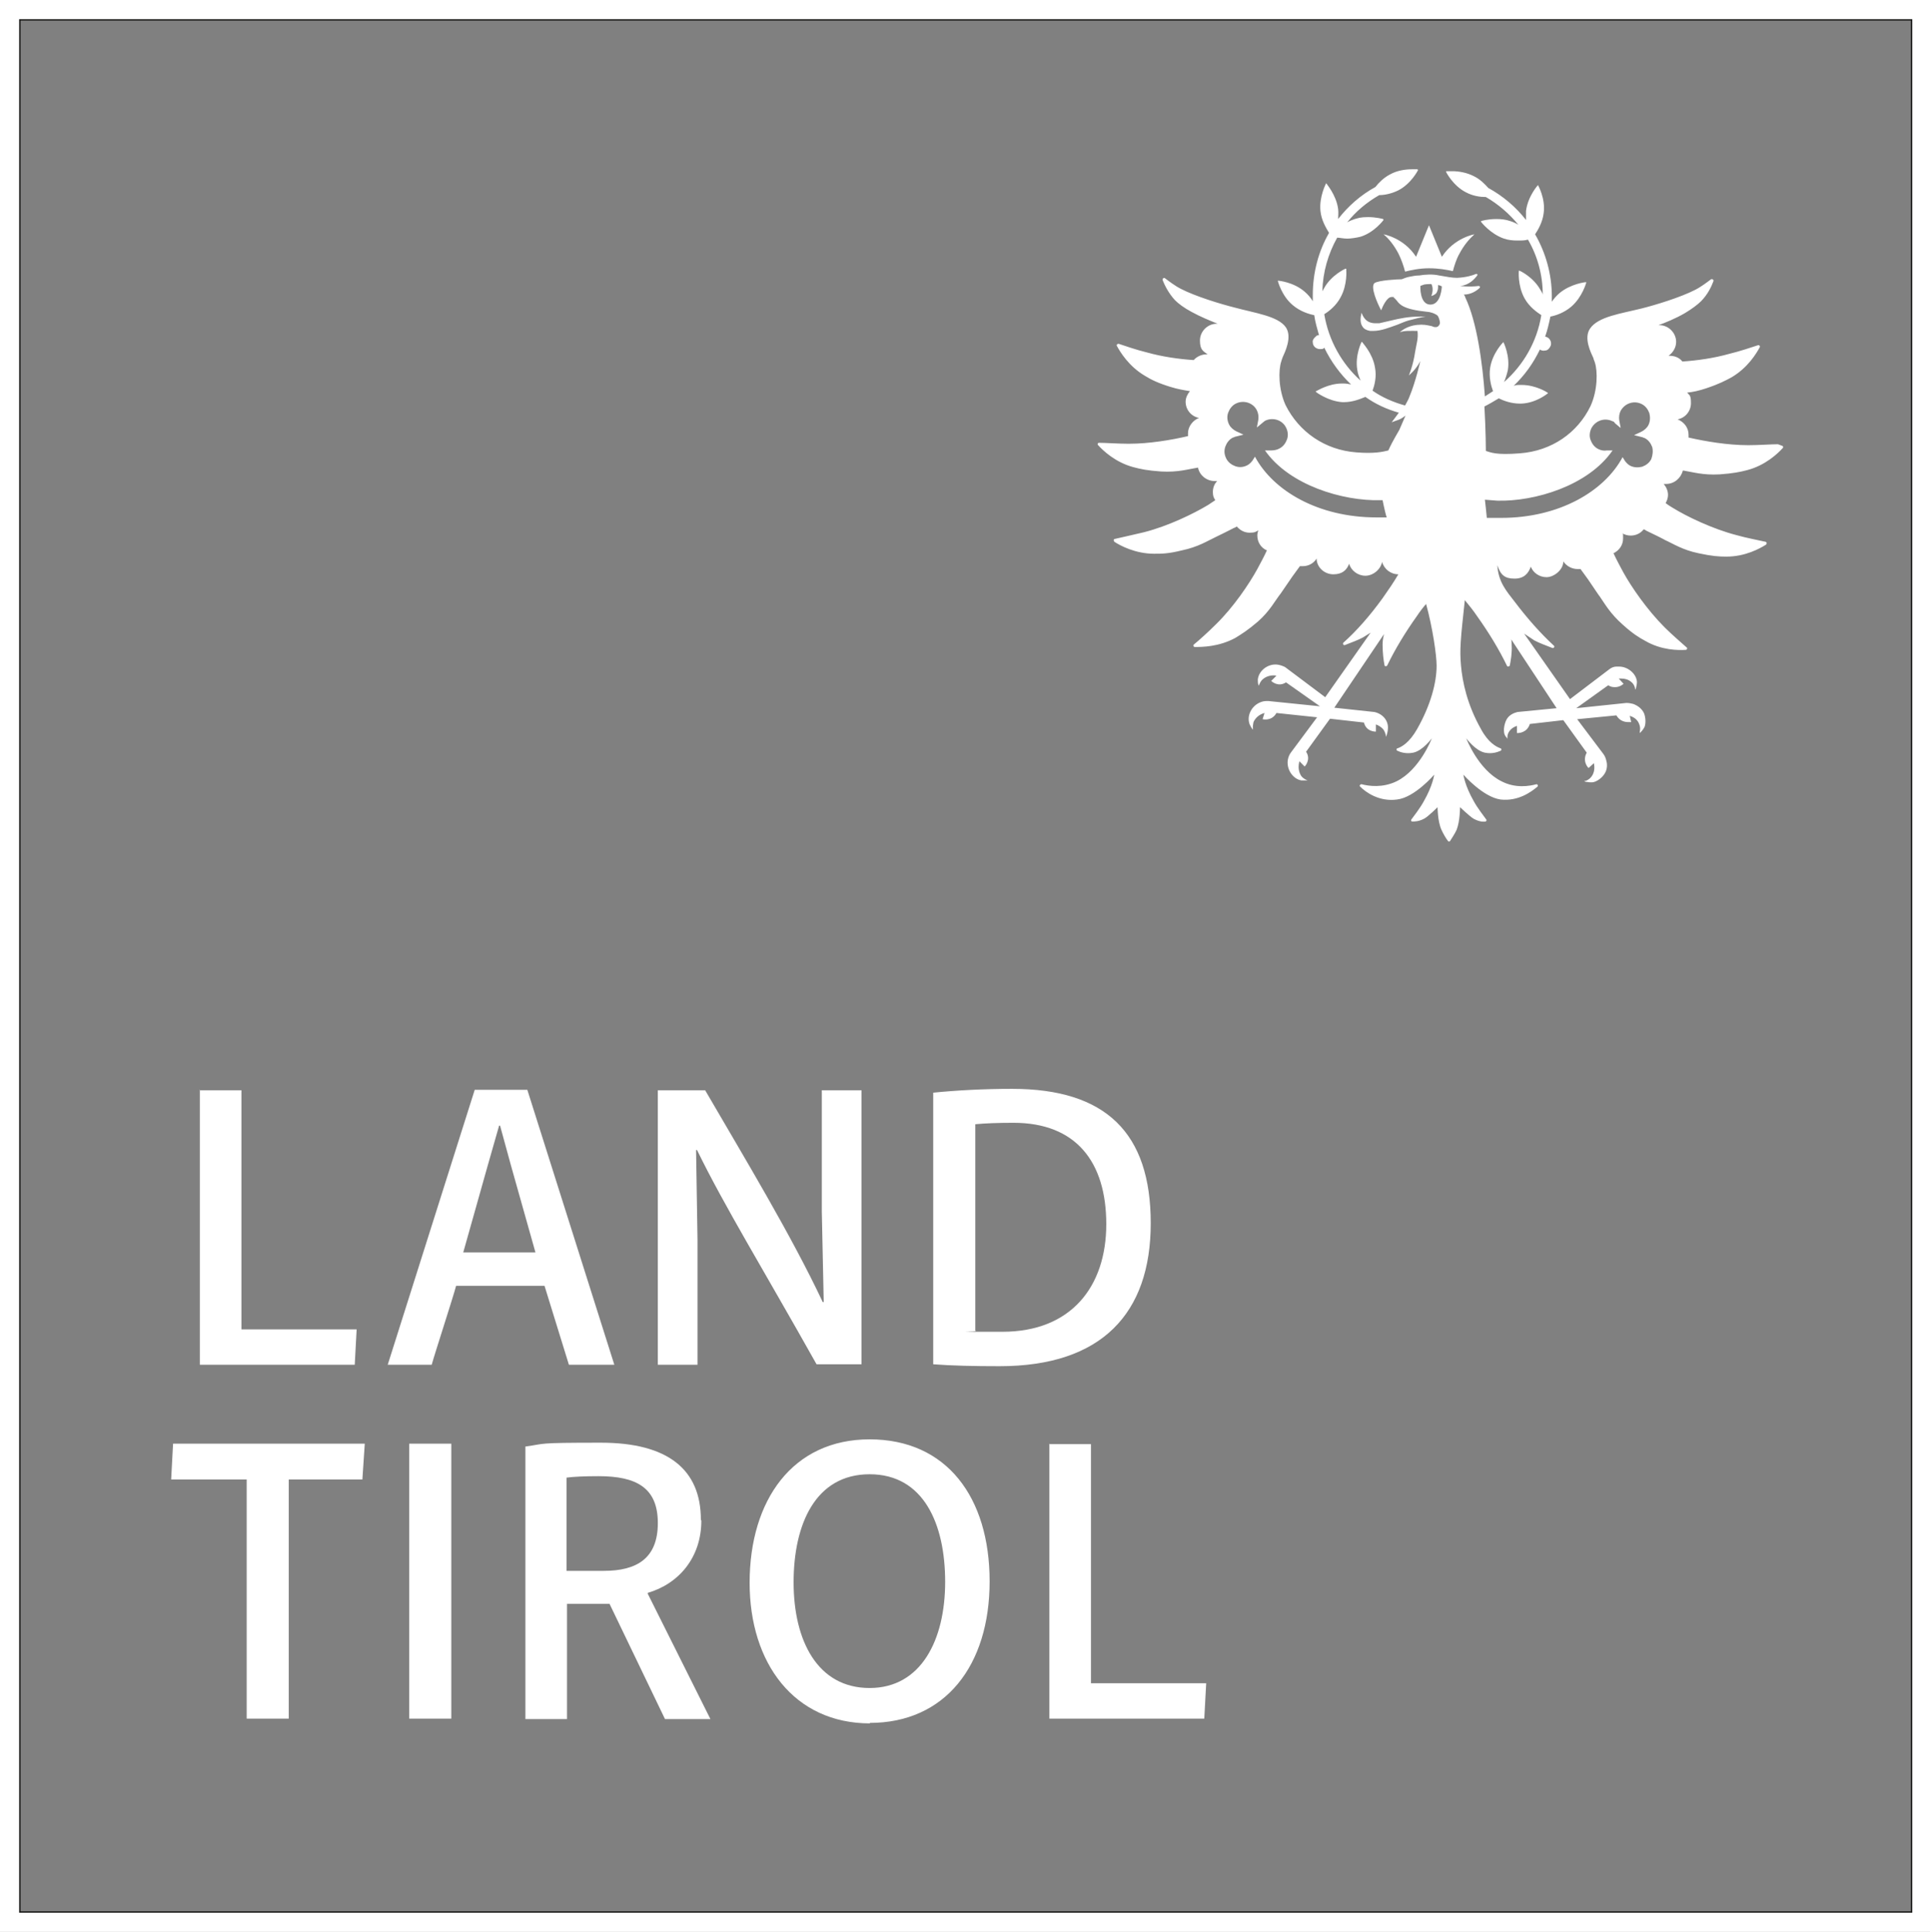
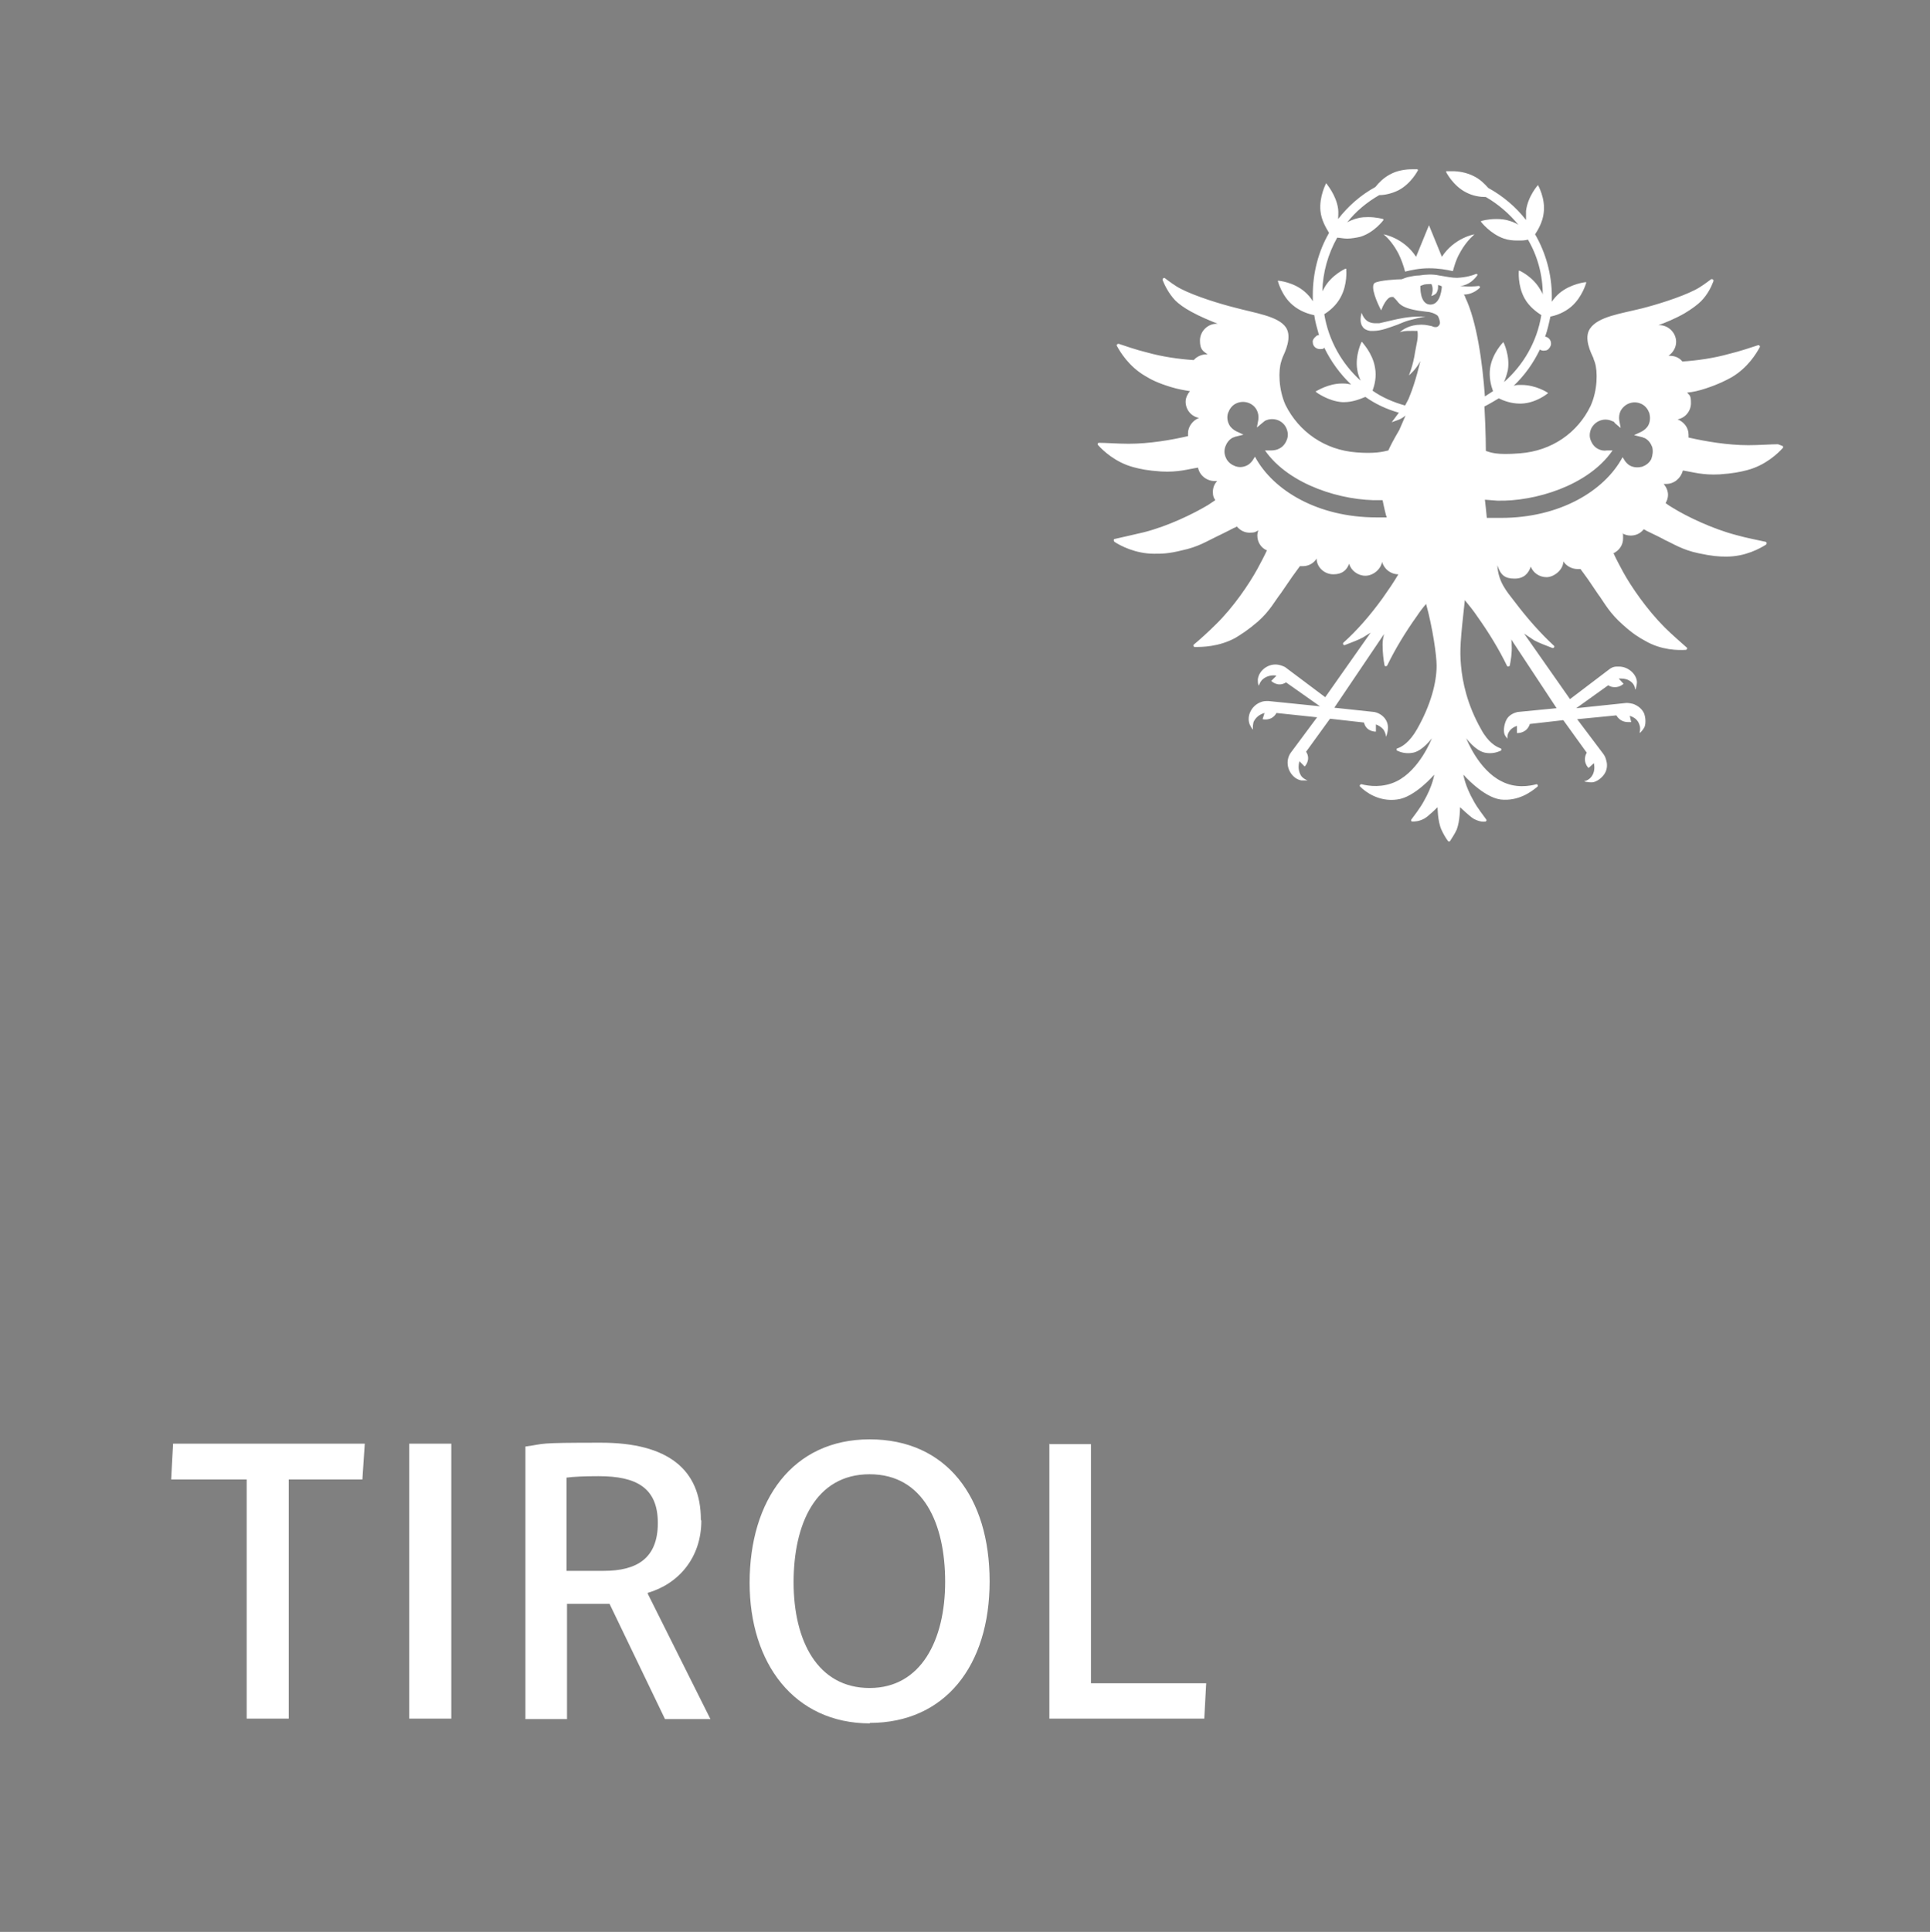
<svg xmlns="http://www.w3.org/2000/svg" viewBox="0 0 403.7 404">
  <rect x="0" y="0" width="403.7" height="404" fill="#808080" stroke="none" />
  <defs>
    <style>      .cls-1, .cls-2, .cls-3 {        fill: none;      }      .cls-2 {        stroke: #fff;        stroke-width: 4px;      }      .cls-2, .cls-3 {        stroke-miterlimit: 10;      }      .cls-4 {        clip-path: url(#clippath-1);      }      .cls-5 {        clip-path: url(#clippath-3);      }      .cls-6 {        clip-path: url(#clippath-2);      }      .cls-7 {        fill: #fff;      }      .cls-3 {        stroke: #1d1d1b;        stroke-width: .4px;      }      .cls-8 {        clip-path: url(#clippath);      }    </style>
    <clipPath id="clippath">
-       <rect class="cls-1" x="2" y="2" width="400" height="400" />
-     </clipPath>
+       </clipPath>
    <clipPath id="clippath-1">
      <rect class="cls-1" x="2" y="2" width="400" height="400" />
    </clipPath>
    <clipPath id="clippath-2">
      <rect class="cls-1" x="2" y="2" width="400" height="400" />
    </clipPath>
    <clipPath id="clippath-3">
      <rect class="cls-1" x="2" y="2" width="400" height="400" />
    </clipPath>
  </defs>
  <g>
    <g id="Ebene_1">
      <g>
        <g class="cls-8">
          <rect class="cls-3" x="4.1" y="4.1" width="395.8" height="395.8" />
        </g>
        <g class="cls-4">
          <path class="cls-7" d="M301.6,53.7l-2.7-6.6-2.7,6.6c-2.6-4-6.8-4.7-6.8-4.7,1.1.9,2.2,2.3,3.1,4,.6,1.2,1.1,2.6,1.4,3.8,1.2-.3,3-.7,5-.7s3.7.3,5,.6c.3-1.1.7-2.5,1.4-3.7.9-1.7,2-3,3.1-4,0,0-4.2.7-6.8,4.7M345.4,96c-.4.8-1.1,1.3-1.9,1.6-.8.2-1.7.2-2.5-.2-.4-.2-.8-.6-1.1-1l-.5-.8c-3.8,7.1-13.2,12.7-25.4,12.7-.6,0-1.1,0-1.7,0h-1.3c0,0-.2-2-.2-2l-.2-1.8,2.6.2c7.8.2,19-3.1,24.1-10.5h-1.2c-.6.1-1.2,0-1.8-.3-.8-.4-1.3-1.1-1.6-1.9-.3-.8-.2-1.7.2-2.5.9-1.6,2.8-2.2,4.4-1.4.2,0,.4.2.5.4l1.2,1-.3-1.6c-.1-.7,0-1.4.3-2,.9-1.6,2.8-2.2,4.4-1.4.8.4,1.3,1.1,1.6,1.9.2.8.2,1.7-.2,2.5-.3.6-.9,1.1-1.5,1.4l-1.5.7,1.6.4c.2,0,.4.2.6.2.8.4,1.3,1.1,1.6,1.9.2.8.1,1.7-.2,2.5M301.6,59.8s-.1,3.9-2.4,3.9-2.1-3.9-2.1-3.9c0,0,.2-.1.8-.3.5-.1,1.5-.1,1.5-.1,0,0,.6.9,0,2.5.1,0,.9-.3,1.1-.7.2-.4.3-.7.3-1.2,0-.2,0-.3,0-.4.5.1.8.3.8.3M290.2,108.2h-.6c-.6,0-1.1,0-1.7,0-12.2,0-21.6-5.6-25.4-12.7l-.5.8c-.3.4-.7.8-1.1,1-.8.4-1.6.5-2.5.2-.8-.3-1.5-.8-1.9-1.6-.4-.8-.5-1.6-.2-2.5.3-.8.8-1.5,1.6-1.9.2,0,.4-.2.6-.2l1.6-.4-1.5-.7c-.6-.3-1.2-.8-1.5-1.4-.4-.8-.5-1.7-.2-2.5.3-.8.8-1.5,1.6-1.9,1.6-.8,3.6-.2,4.4,1.4.3.6.4,1.3.3,2l-.3,1.6,1.2-1c.2-.2.4-.3.5-.4,1.6-.8,3.6-.2,4.4,1.4.4.8.5,1.7.2,2.5-.3.8-.8,1.5-1.6,1.9-.5.3-1.2.4-1.8.4h-1.2c5.1,7.3,16.3,10.6,24.1,10.4h.5s.4,2,.7,3.1l.2.6ZM371.9,92.9c-1.3,0-4.1.2-6.2.2-4.3,0-9-.8-12.5-1.6,0-.2,0-.4,0-.6,0-1.5-1-2.7-2.3-3.2,1.6-.3,2.8-1.7,2.8-3.4s-.3-1.6-.8-2.2c1.2-.1,2.5-.4,4-.9,2.7-.9,4-1.6,5.3-2.3,3.4-2,5.2-5,5.9-6.3.1-.2-.1-.5-.4-.4-1.2.4-3.9,1.3-6,1.8-3.2.9-6.7,1.4-9.8,1.6-.6-.8-1.6-1.2-2.7-1.2s-.1,0-.2,0c.9-.6,1.6-1.7,1.6-2.9,0-1.9-1.6-3.5-3.5-3.5s-.1,0-.2,0c1.4-.5,3.6-1.4,5.5-2.5,1.5-.9,2.7-1.8,3.4-2.5,1.4-1.4,2.2-3.1,2.6-4.2.1-.3-.2-.5-.5-.4-.8.6-2.1,1.6-3.3,2.2-3.1,1.6-8.4,3.2-11.2,3.9-4.4,1.1-9.1,1.7-10.8,4.2-1.4,2,.2,5.1.7,6.2,0,.2.3.8.3.9.6,1.8.6,5.8-.9,9.1-2.7,5.6-8.1,9.4-14.8,9.9-5,.4-6.1-.2-7.1-.5,0,0,0-4-.3-9.3,1-.5,2-1.1,3-1.7,1,.5,2.6,1.1,4.4,1.1h.3c3.1-.1,5.5-2.1,5.5-2.1h.1c0,0-.1-.2-.1-.2,0,0-2.4-1.6-5.4-1.6s-.2,0-.3,0c-.5,0-1,0-1.4.2,2.3-2.2,4.1-4.7,5.5-7.6.3.2.7.3,1.1.2.6,0,1-.6,1.2-1.1.2-.9-.4-1.7-1.2-1.8.5-1.4.8-2.8,1.1-4.2,1.1-.2,2.9-.8,4.4-2.1,2.3-2,3.1-5,3.1-5h0c0-.1-.1-.1-.1-.1,0,0-3.1.3-5.5,2.3-.6.5-1.2,1.2-1.6,1.8,0-.4,0-.7,0-1.1,0-4.7-1.3-9.2-3.5-13,.6-.9,1.6-2.6,1.8-4.5.4-3-1.2-5.8-1.2-5.8h0c0-.1,0,0,0,0,0,0-2.1,2.3-2.5,5.4,0,.7,0,1.3,0,1.9-2.1-2.7-4.8-5-7.9-6.7-.7-.8-1.7-1.8-2.9-2.4-1.7-.9-3.5-1.1-4.6-1.1s-1.2,0-1.2,0h-.1s0,.2,0,.2c0,0,1.4,2.8,4.1,4.2,1.5.8,3,1,4.2,1,2.6,1.5,4.9,3.5,6.8,5.8-.5-.3-1.1-.6-1.8-.8-.9-.3-1.8-.4-2.8-.4-1.8,0-3.1.4-3.1.4h-.1s0,.2,0,.2c0,0,1.9,2.5,4.8,3.5.9.3,1.8.4,2.8.4s1.6,0,2.2-.2c2,3.4,3.1,7.4,3.1,11.5-.1-.4-.3-.7-.5-1-1.5-2.7-4.3-4-4.4-4h-.1c0,0,0,0,0,0,0,0-.3,3.1,1.2,5.8,1,1.8,2.6,2.9,3.5,3.5-.9,5.6-3.8,10.5-7.8,14,.3-.7.6-1.6.8-2.5.5-3-.9-5.8-.9-5.8h0c0-.1-.1,0-.1,0,0,0-2.2,2.2-2.7,5.3-.3,2,.2,3.8.6,4.9-.6.4-1.1.7-1.7,1.1-.5-7.1-1.7-15.7-4.1-20.7,0-.2-.2-.4-.3-.6,1.5,0,2.7-.8,3.3-1.4.2-.2,0-.4-.2-.4-.8.1-2.1.2-4,0,0,0-.1,0-.2,0,.1,0,.3,0,.4,0,1.8-.2,2.9-1.4,3.5-2.2.1-.2,0-.4-.3-.3-.7.3-2,.7-3.9.8-1.1,0-2-.2-3.8-.5-1.3-.3-2.9-.2-4.1,0-.9,0-1.6.2-2.2.3-.5.1-1,.3-1.5.5-.9,0-4.8.2-5.7.8-.9.8.6,4.2,1.4,5.7.3-.8,1.2-2.8,2.2-2.8s.3,0,.4.1c.3.2.5.5.7.7.6.8,1.4,1.8,6.3,2.3.5,0,1.6.3,2.2.8.2.2.5,1.1.5,1.5,0,.4-.4.9-.8.9s-.5,0-.9-.2c-.6-.1-1.2-.3-2.1-.3s-.1,0-.2,0c-2.3,0-3.8,1-4.4,1.6.9-.4,2.3-.3,3.7-.3.2,1.6-.2,2.6-.5,4.4-.4,2.8-1.3,4.9-1.3,4.9,0,0,1.5-1.2,2.4-3,0,0-1,4.4-2.3,7.5-.2.6-.6,1.2-.9,1.8-2.5-.7-4.8-1.7-6.8-3.1.4-1.1.9-2.9.5-4.9-.5-3-2.7-5.2-2.7-5.3h-.1c0,0,0,0,0,0,0,0-1.4,2.8-.9,5.8.1.8.4,1.6.7,2.3-3.9-3.5-6.7-8.4-7.6-13.9,1-.6,2.5-1.8,3.4-3.5,1.5-2.7,1.2-5.8,1.2-5.8v-.2s-.2,0-.2,0c0,0-2.9,1.3-4.4,4-.1.2-.3.5-.4.7.1-4,1.2-7.8,3.1-11.2.5,0,1.3.2,2.1.2s2-.2,2.8-.4c2.9-.9,4.8-3.5,4.8-3.5h0c0-.1-.1-.2-.1-.2,0,0-1.4-.4-3.1-.4s-2,.2-2.8.4c-.6.2-1.1.4-1.6.7,1.8-2.3,4.1-4.2,6.7-5.7,1.1,0,2.6-.3,4-1,2.7-1.4,4.1-4.2,4.1-4.2h0c0-.1-.1-.2-.1-.2,0,0-.5,0-1.2,0-1.2,0-3,.2-4.6,1.1-1.3.7-2.3,1.7-3,2.6-3.1,1.7-5.7,4-7.8,6.7,0-.7.1-1.3,0-2.1-.4-3-2.5-5.3-2.5-5.4h0c0,0,0,0,0,0,0,0-1.5,2.8-1.2,5.8.2,2,1.2,3.6,1.8,4.6-2.2,3.8-3.4,8.3-3.4,13s0,.8,0,1.3c-.4-.7-1-1.4-1.7-2-2.3-2-5.4-2.3-5.5-2.3h-.1s0,.1,0,.1c0,0,.8,3.1,3.1,5,1.5,1.3,3.4,1.9,4.5,2.1.2,1.4.6,2.8,1,4.2-.2,0-.5,0-.7.3-.4.3-.7.8-.6,1.2,0,.8.7,1.4,1.5,1.4s.7-.1.9-.3c1.4,2.9,3.3,5.5,5.6,7.7-.5-.1-1-.2-1.6-.2-.1,0-.2,0-.3,0-2.9,0-5.3,1.6-5.4,1.6h-.1c0,0,.1.2.1.2,0,0,2.5,1.9,5.5,2.1h.3c1.9,0,3.5-.7,4.5-1.1,2.1,1.5,4.5,2.6,7,3.3-.8,1.1-1.5,2-1.5,2,0,0,.6-.2,1.4-.5.8-.3,1.5-.9,1.5-.9,0,0-1.3,3-1.3,3-.2.4-1.3,2.1-2.3,4.3-1.2.3-3,.7-6.7.4-6.6-.5-12-4.3-14.8-9.9-1.5-3.3-1.5-7.3-.9-9.1,0,0,.2-.7.3-.9.5-1.1,2-4.2.7-6.2-1.6-2.4-6.4-3-10.8-4.2-2.8-.7-8.1-2.3-11.2-3.9-1.2-.6-2.5-1.6-3.3-2.2-.2-.2-.6,0-.5.4.4,1,1.2,2.7,2.6,4.2.7.7,1.9,1.6,3.4,2.4,1.8,1,4,1.9,5.5,2.5,0,0-.1,0-.2,0-1.9,0-3.5,1.6-3.5,3.5s.6,2.2,1.6,2.9c0,0-.1,0-.2,0-1.1,0-2.1.5-2.7,1.2-3.1-.2-6.6-.7-9.8-1.6-2.1-.5-4.7-1.4-5.9-1.8-.3,0-.5.2-.4.4.7,1.3,2.5,4.3,5.9,6.3,1.3.8,2.7,1.5,5.3,2.3,1.6.5,2.9.7,4.1.9-.5.6-.9,1.4-.9,2.2,0,1.7,1.2,3.1,2.8,3.4-1.3.5-2.3,1.8-2.3,3.2s0,.4,0,.6c-3.4.8-8.1,1.6-12.4,1.6-2.1,0-4.9-.2-6.2-.2-.3,0-.4.3-.2.5,1,1.1,3.6,3.6,7.4,4.6,1.5.4,2.9.7,5.8.9,3.5.2,5.7-.5,7.6-.8,0,0,0,0,.1,0,.3,1.6,1.8,2.8,3.5,2.8s.3,0,.5,0c-.6.6-.9,1.4-.9,2.3s.2,1.2.5,1.7c-.5.3-1,.7-1.5,1-3,1.8-8.3,4.4-13.4,5.7-2.1.5-4.8,1.1-6.1,1.4-.3,0-.3.4-.1.6,1.2.8,4.4,2.5,8.3,2.5,1.6,0,3,0,5.8-.7,3.4-.7,5.4-2,7.1-2.8,0,0,2.7-1.3,3.8-1.9.2,0,.4-.2.6-.3.7.8,1.6,1.3,2.7,1.3s1.3-.2,1.8-.5c-.1.3-.2.7-.2,1.1,0,1.4.8,2.6,2,3.1-.6,1.3-1.3,2.6-2,3.9-1.7,3.1-5,8-8.7,11.6-1.5,1.5-3.6,3.4-4.6,4.2-.2.2,0,.5.2.5,1.5,0,5,0,8.5-1.9,1.3-.8,2.6-1.6,4.7-3.4,2.6-2.3,3.6-4.4,4.8-5.9,0,0,1.7-2.5,2.4-3.5.5-.7,1.1-1.5,1.6-2.2.2,0,.4,0,.6,0,1.2,0,2.3-.6,2.9-1.6,0,1.8,1.6,3.3,3.5,3.3s2.8-.9,3.3-2.2c.4,1.4,1.8,2.5,3.4,2.5s3.2-1.3,3.5-2.9c.4,1.5,1.8,2.6,3.4,2.6-1,1.7-2.1,3.3-3.3,5-2.6,3.6-5.4,6.8-8.2,9.3-.2.2,0,.6.3.5,1.3-.5,2.9-1.1,3.8-1.6.5-.3,1.1-.7,1.6-1l-9.5,13.5-8.4-6.3c-.4-.2-.9-.4-1.5-.5-2-.3-4,1.2-4.2,3.1,0,.4,0,.9.2,1.3.2-.5.4-1,.9-1.4.7-.6,1.8-.9,2.8-.7l-1.1,1.1s1.4,1.4,3.1.3l7.1,5-10.8-1.1c-.5,0-1,0-1.5.2-2,.7-3.1,2.9-2.4,4.7.2.4.4.8.7,1.1-.1-.5,0-1.1.1-1.6.4-.9,1.2-1.6,2.3-1.9l-.4,1.3s1.9.5,2.9-1.3l8.5.9-5.5,7.4c-.3.4-.5.9-.6,1.4-.4,2,1,4.1,2.8,4.4.4,0,.9,0,1.3,0-.5-.2-1-.5-1.3-.9-.6-.9-.7-2-.4-3.1l1.1,1.1s1.4-1.4.3-3.1l5-6.9,7.1.8c.5,2,2.5,1.9,2.5,1.9v-1.5c.6.2,1.2.6,1.6,1.1.3.5.5,1,.5,1.5.2-.4.4-1.2.4-1.6.2-1.7-1-3.2-2.8-3.6l-8.4-.9,10.4-15.4c-.2.8-.3,1.5-.3,2.2,0,1.7.2,3.3.4,4.3,0,.3.5.3.6,0,1.6-3.3,3.7-6.8,6.2-10.3.6-.9,1.2-1.7,1.9-2.5,1.4,5.1,2.2,10.8,2.2,12.9,0,3.5-1.2,8.2-4.1,13.3-1.6,2.8-3.2,3.7-4.1,4-.2,0-.3.4,0,.5.6.3,1.8.7,3.3.4,2-.4,3.9-3,3.9-3,0,0-2.5,6.6-7.4,9-2.9,1.4-5.8,1-7.3.6-.3,0-.5.3-.3.5,1.2,1.2,4,3.2,7.7,2.7,3.7-.4,7.8-5.2,7.8-5.2,0,0-.3,2.3-2.2,5.6-.7,1.3-2,3-2.6,3.8-.1.2,0,.4.2.4.5,0,1.4,0,2.5-.6.8-.4,2.8-2.4,2.8-2.4,0,0,0,2.9.8,4.7.4.9,1,1.9,1.4,2.4.1.1.3.1.4,0,.3-.5,1-1.5,1.4-2.4.7-1.8.7-4.7.7-4.7,0,0,2,1.9,2.8,2.4,1.1.6,2,.7,2.5.6.2,0,.3-.3.2-.4-.5-.7-1.9-2.5-2.6-3.8-1.9-3.3-2.2-5.6-2.2-5.6,0,0,4.1,4.7,7.8,5.2,3.7.4,6.4-1.6,7.7-2.7.2-.2,0-.5-.2-.5-1.5.4-4.4.9-7.3-.6-4.9-2.4-7.4-9-7.4-9,0,0,1.9,2.6,3.9,3,1.5.3,2.6-.1,3.3-.4.2-.1.2-.4,0-.5-.9-.3-2.6-1.2-4.1-4-2.9-5.1-3.9-9.9-4.2-13.3-.3-3.4-.1-5.4.8-13.7h0c.9,1.1,1.8,2.2,2.6,3.4,2.5,3.5,4.6,7,6.2,10.3.1.3.5.2.6,0,.2-1,.5-2.6.4-4.3,0-.4,0-.8-.1-1.2l9.5,14.4-8.2.8h0c-.8.2-1.6.6-2.1,1.3-.5.7-.8,2-.7,2.8,0,.4.2.9.5,1.2l.2.3v-.3c0-.6.2-1,.5-1.4.4-.5.9-.8,1.5-1v1.4s0,.1,0,.1h.1c.2,0,2,0,2.6-1.9l7-.8,4.9,6.8c-1,1.8.3,3.2.4,3.2h0c0,0,1.1-1,1.1-1,.2,1,.1,2-.5,2.8-.3.4-.7.7-1.2.9h-.3c0,.1.3.2.3.2.3,0,.6.1.9.1s.3,0,.5,0c.9-.1,1.9-.9,2.4-1.6.6-.8.8-1.9.5-2.9-.1-.5-.3-1-.6-1.4l-5.5-7.3,8.2-.8c.7,1.2,1.8,1.4,2.4,1.4s.6,0,.6,0h.1s-.3-1.3-.3-1.3c1,.3,1.7.9,2,1.8.2.5.2,1,.1,1.5v.3c0,0,.2-.2.2-.2.3-.3.6-.7.8-1.1.3-.8.2-2-.1-2.8-.4-.9-1.2-1.6-2.3-2-.4-.1-.9-.2-1.4-.2h0l-10.5,1.1,6.7-4.8c.4.3.9.4,1.4.4,1.1,0,1.8-.7,1.8-.7h0c0,0-1-1.1-1-1.1.2,0,.3,0,.5,0,.8,0,1.5.2,2.1.7.4.3.7.8.8,1.3v.3c.1,0,.2-.3.2-.3.1-.4.2-.9.2-1.3-.1-1.7-1.9-3.2-3.7-3.2s-.4,0-.6,0c-.5,0-1,.2-1.4.5l-8.3,6.3-9.6-13.7c.7.5,1.4.9,2.1,1.4.9.5,2.5,1.1,3.8,1.6.3.1.6-.3.3-.5-2.7-2.5-5.4-5.5-8.2-9.2-1.7-2.2-3.4-4.1-3.6-7.6.7,2.1,1.6,2.8,3.6,2.8s2.9-1.1,3.4-2.5c.5,1.3,1.8,2.2,3.3,2.2s3.5-1.5,3.5-3.3c.6.9,1.7,1.6,3,1.6s.4,0,.6,0c.5.7,1.1,1.5,1.6,2.2.7,1,2.4,3.6,2.4,3.5,1.1,1.6,2.2,3.6,4.8,5.9,2.1,1.9,3.4,2.7,4.7,3.4,3.4,2,7,2,8.5,1.9.3,0,.4-.4.2-.5-1-.9-3.1-2.7-4.6-4.2-3.7-3.7-7-8.5-8.7-11.6-.7-1.3-1.4-2.6-2-3.9,1.2-.6,2-1.7,2-3.1s0-.8-.2-1.1c.5.3,1.1.5,1.8.5,1.1,0,2.1-.5,2.7-1.3.2,0,.4.2.6.3,1.1.5,3.9,1.9,3.8,1.9,1.8.8,3.7,2.1,7.1,2.8,2.8.6,4.2.7,5.8.7,4,0,7-1.7,8.3-2.5.2-.2.2-.5-.1-.6-1.3-.3-4-.8-6.1-1.4-5-1.3-10.4-3.9-13.3-5.7-.5-.3-1-.6-1.5-1,.3-.5.5-1.1.5-1.7,0-.9-.4-1.7-.9-2.3.2,0,.3,0,.5,0,1.7,0,3.1-1.2,3.5-2.8,0,0,.2,0,.1,0,1.9.3,4.1,1,7.6.8,2.8-.2,4.3-.5,5.8-.9,3.8-1,6.4-3.5,7.4-4.6.2-.2,0-.5-.2-.5M288.5,67.6c-.3,0-.5,0-.8,0-2,0-2.6-1.4-2.9-2.2-.3,1.2-.3,2.2.2,2.9.3.5.9.8,1.6.9.2,0,.5,0,.7,0,1.6,0,3.3-.7,5-1.3.8-.3,1.6-.7,2.4-.9,1.5-.4,2.7-.7,3.5-.8-.4,0-.8,0-1.1,0-2.5,0-4.3.4-6,.8-.8.2-1.7.4-2.6.6" />
        </g>
        <g class="cls-6">
          <path class="cls-7" d="M219.5,301.9v57.5h32.4l.4-7.4h-24.1v-50h-8.8ZM181.9,353c-10.9,0-15.9-9.9-15.9-22.1s4.6-22.6,15.9-22.6,15.8,10.4,15.8,22.5-5,22.2-15.8,22.2M181.9,360.3c15.8,0,25.1-12,25.1-29.6s-9-29.7-25.1-29.7-25.1,12.7-25.1,30c0,16.8,9.3,29.4,25.2,29.4M118.5,309c1.6-.2,3.8-.3,6.7-.3,7.9,0,12.4,2.4,12.4,9.8s-4.4,10-11.3,10h-7.8v-19.4h0ZM146.6,317.8c0-10.5-6.9-16.1-20.9-16.1s-11.3.2-15.8.8v57h8.7v-24.1h8.9l11.6,24.1h9.5l-13.1-26.2v-.2c6.5-1.9,11.2-7.4,11.2-15.1M94.4,301.9h-8.8v57.5h8.8v-57.5ZM51.6,309.4v50h8.8v-50h15.4l.5-7.5h-40.1l-.4,7.5h15.8Z" />
        </g>
        <g class="cls-5">
-           <path class="cls-7" d="M212,234.8c13,0,19.4,8.1,19.4,21.2s-7.4,22.5-21.7,22.5-4.1,0-5.7-.2v-43.2c2.1-.2,4.8-.3,8-.3M195.2,228.4v56.9c4,.3,8.5.4,13.9.4,21.3,0,31.6-11,31.6-29.9s-9.4-28.1-29-28.1c-5.9,0-11.5.3-16.5.8M180.2,285.4v-57.4h-8.3v25.4l.4,18.9h-.2c-6.6-14-16.1-29.7-24.6-44.3h-9.9v57.4h8.3v-26.1l-.3-18.8h.2c5.7,11.7,14,25.2,25,44.8h9.4ZM104.6,235.4l2.3,8.4,5.1,18.1h-15.1l5.1-18.1,2.4-8.4h.2ZM110.2,227.9h-10.9l-18.2,57.5h9.2c.5-1.9,4.6-14.5,5.1-16.5h18.5l5.1,16.5h9.5l-18.2-57.5ZM41.8,227.9v57.5h32.4l.4-7.4h-24.1v-50h-8.8Z" />
-         </g>
-         <rect id="SVGID" class="cls-2" x="2" y="2" width="400" height="400" />
+           </g>
      </g>
    </g>
  </g>
</svg>